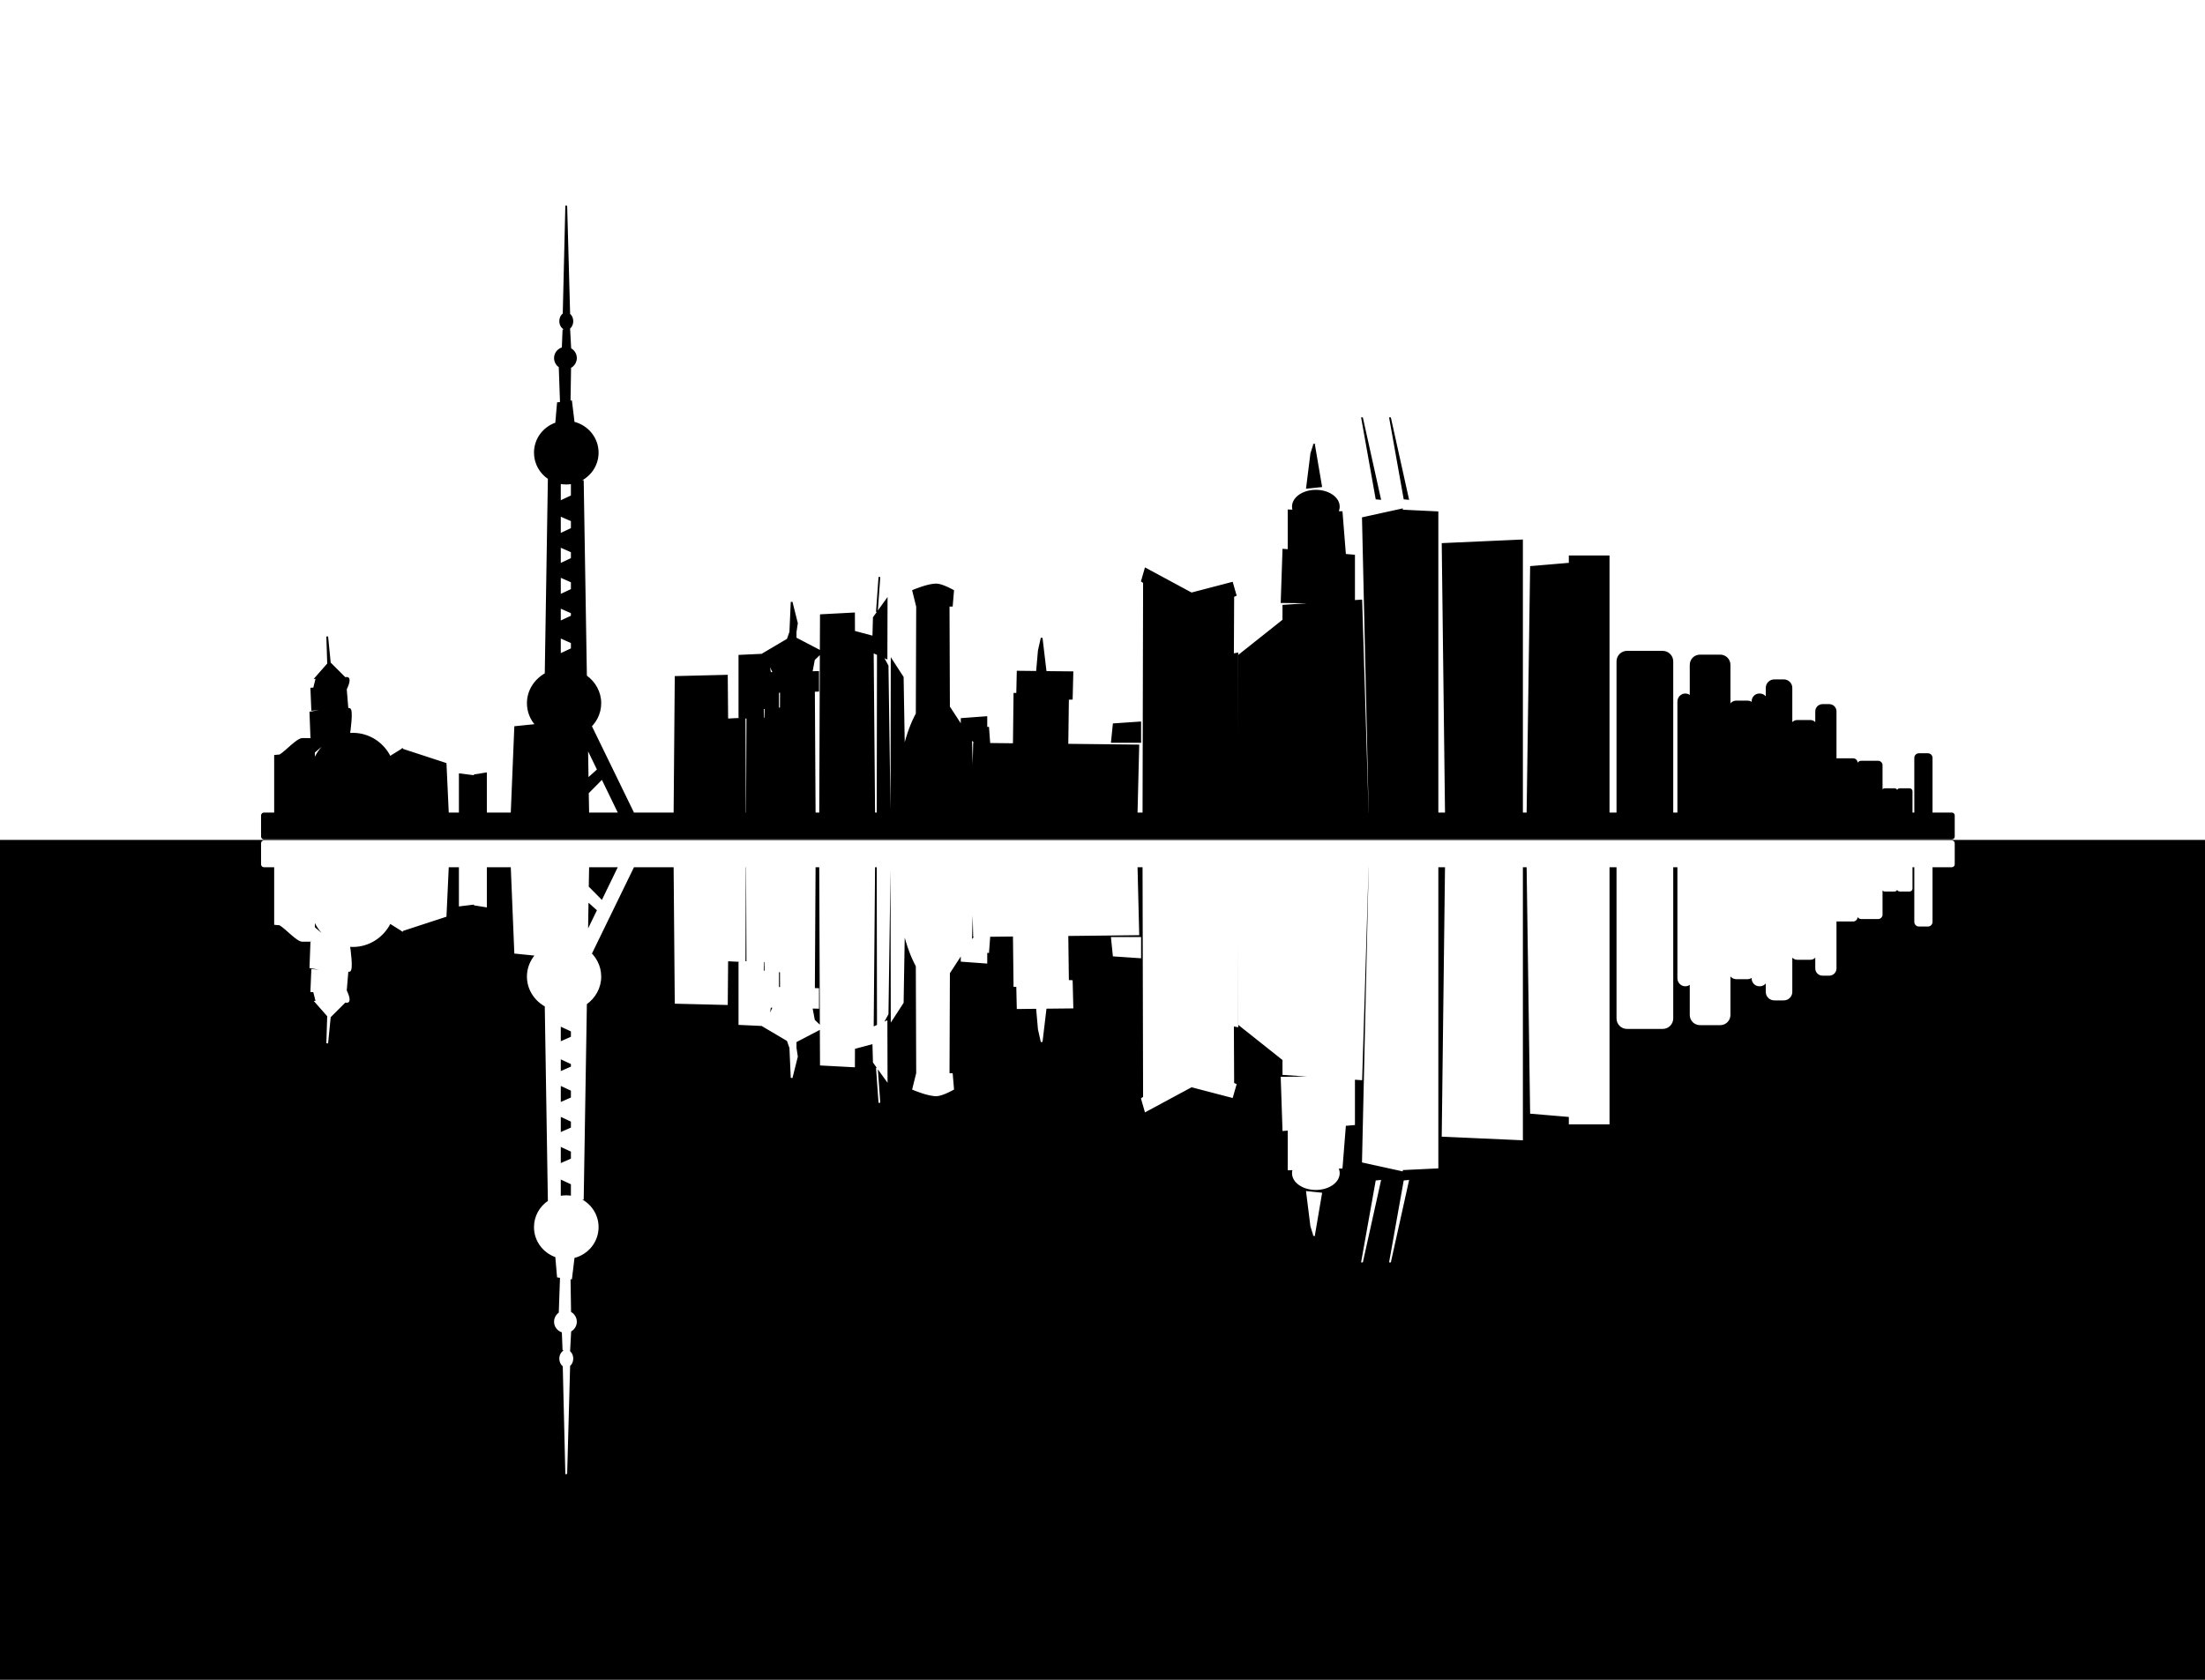
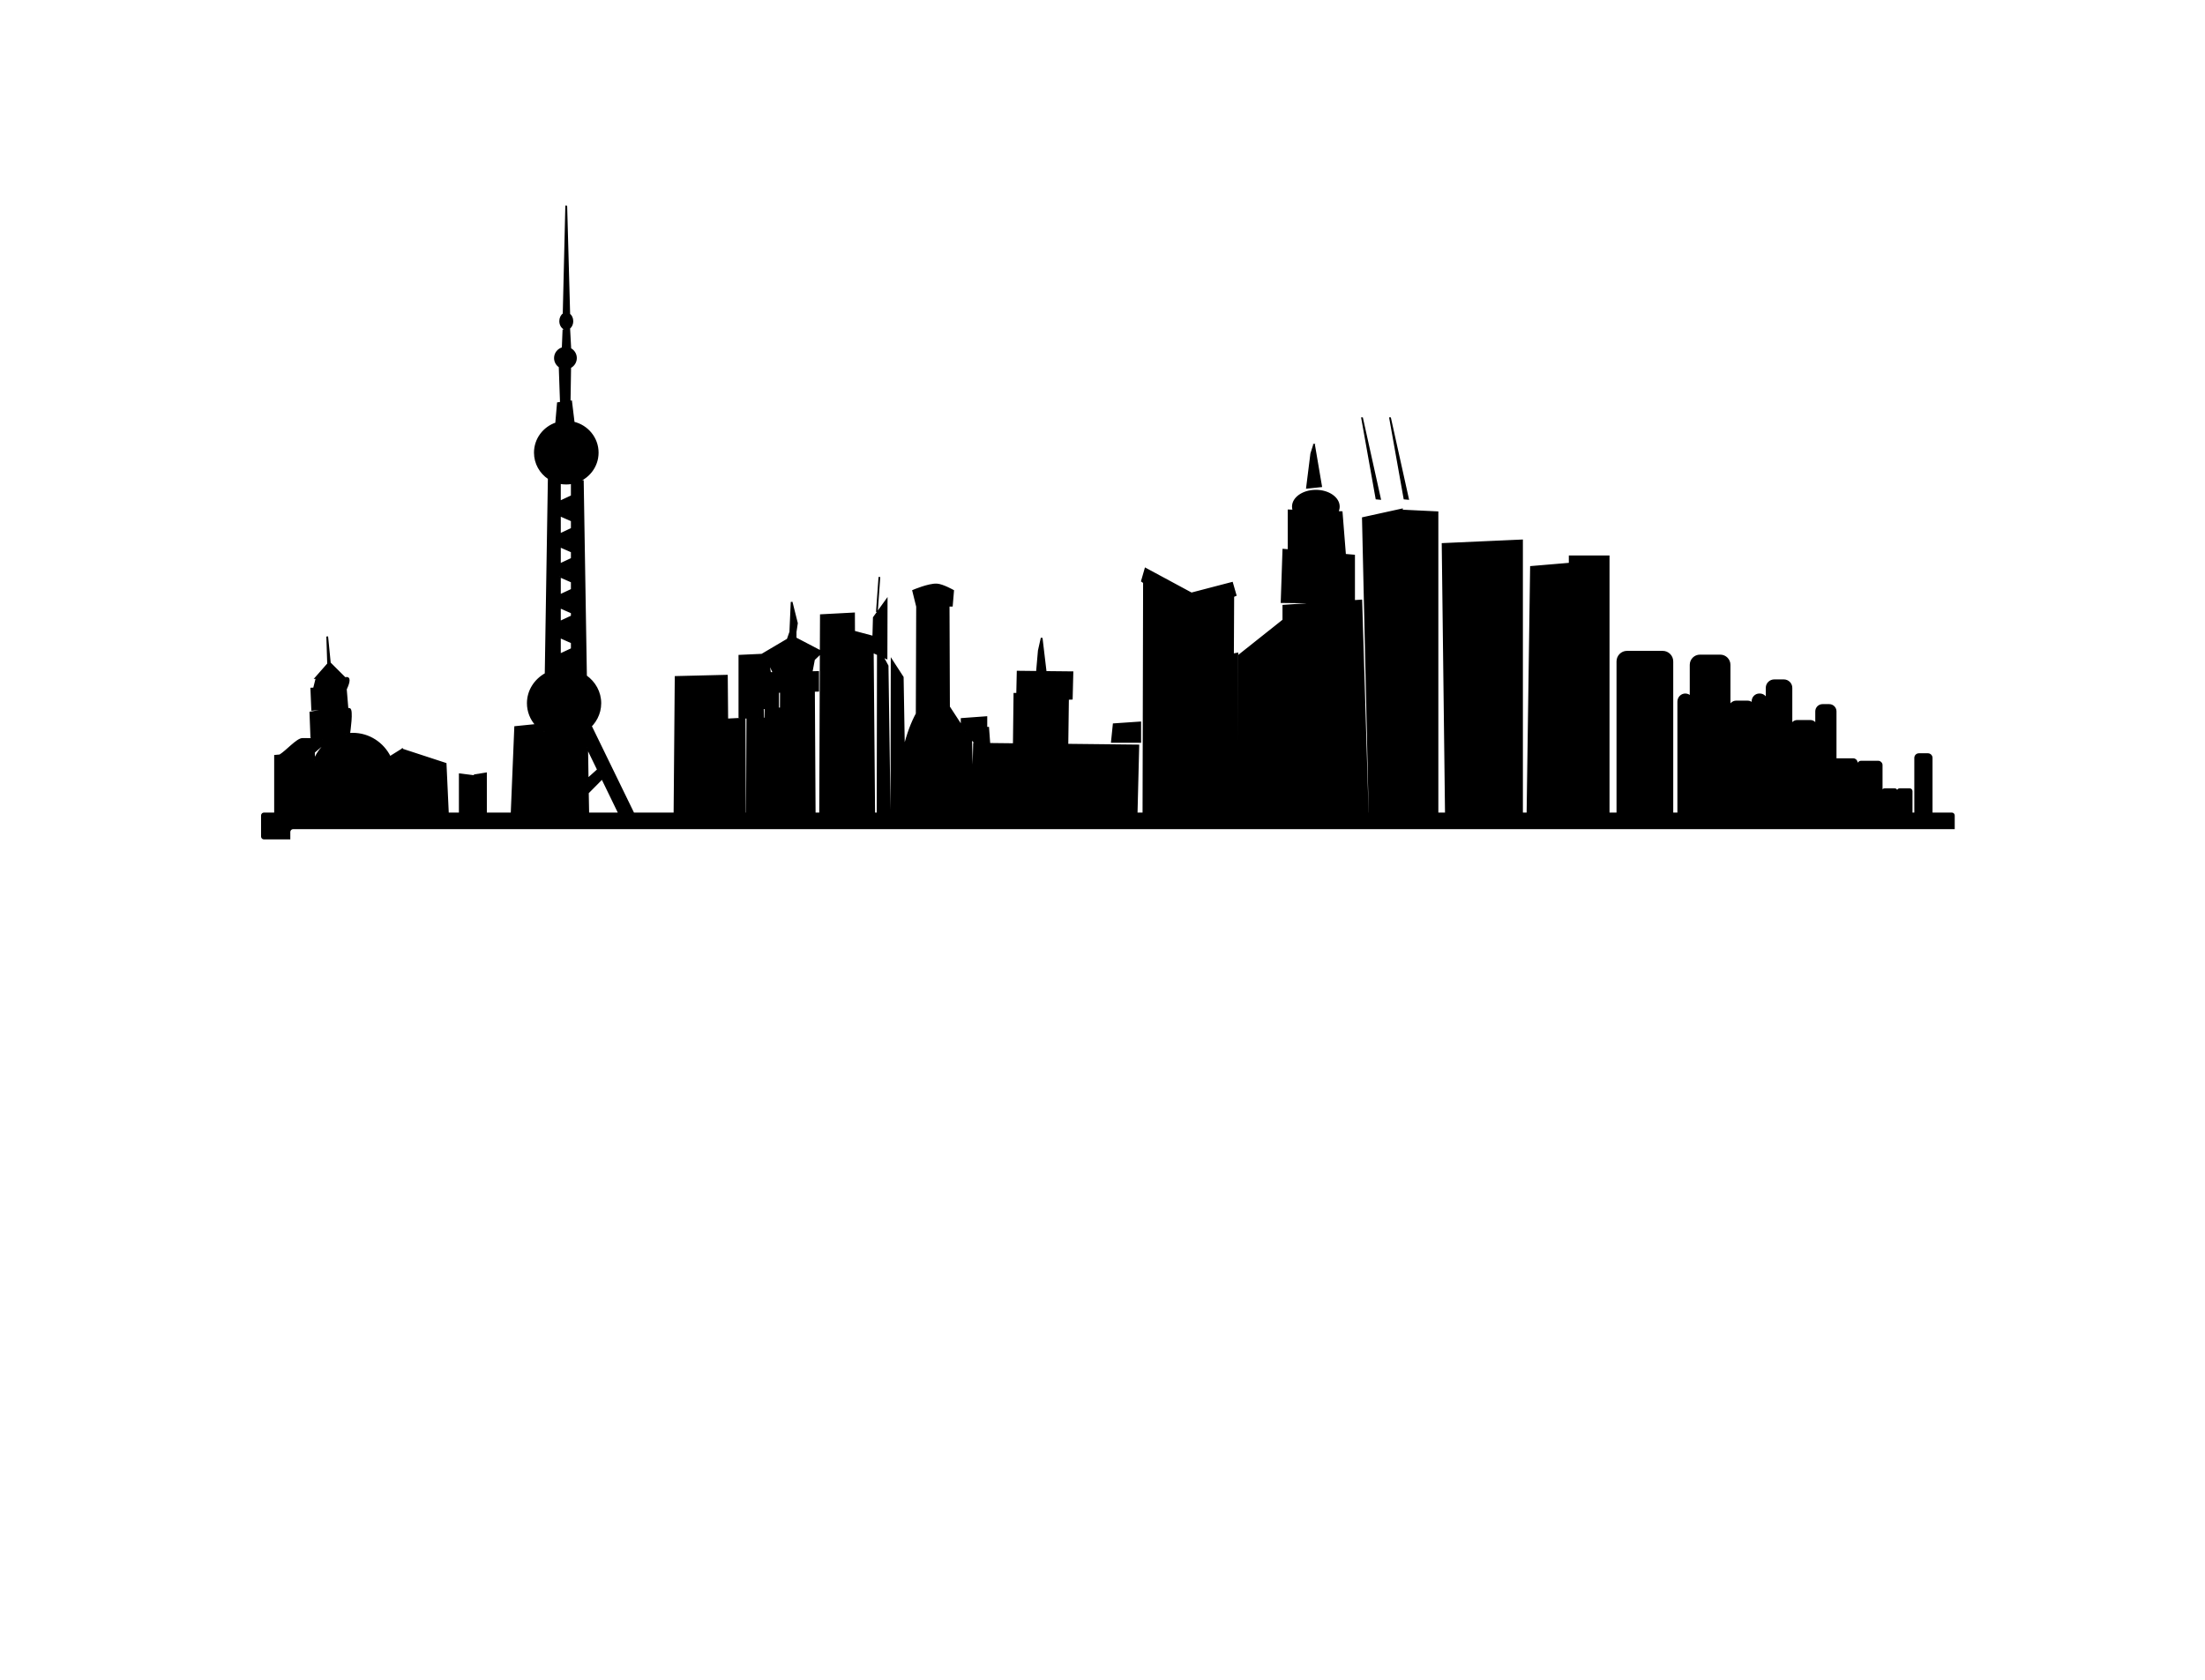
<svg xmlns="http://www.w3.org/2000/svg" viewBox="0 0 630 480">
  <style type="text/css">
    .positive rect {fill:white;}
    .positive path {fill:black;stroke:black;stroke-width:.5px;}

    .negative rect {fill:black;}
    .negative path {fill:white;stroke:white;stroke-width:.5px;}
  </style>
  <g class="positive">
    <rect width="630" height="240" />
    <path d="m161.77 59-0.734 30.734c-0.582 0.365-0.984 1.135-0.984 2.031 0 1.247 0.79 2.266 1.75 2.266s1.734-1.018 1.734-2.266c0-0.843-0.363-1.565-0.891-1.953l-0.844-30.781-0.031-0.031zm0.859 34.875-1.656 0.5-0.203 5.094c-1.278 0.339-2.219 1.476-2.219 2.844 0 1.029 0.535 1.939 1.344 2.469l0.359 10.297-0.859 0.125-0.5 5.766c-3.533 1.19-6.078 4.489-6.078 8.375 0 3.063 1.571 5.77 3.969 7.359l-0.891 55.859c-3.047 1.694-5.094 4.809-5.094 8.375 0 2.359 0.888 4.519 2.375 6.203l-5.984 0.609-1.016 24.688h-7.328v-11.438l-3.203 0.516-0.109 4.156-0.125-3.906-4.047-0.5v11.172h-3.391l-0.656-14.203-12.375-4.047 0.203 8.016h-0.375l0.094-8.031-3.453 2.156c-1.953-3.96-5.972-6.672-10.609-6.672-0.658 0-1.293 0.051-1.922 0.156l0.922-0.422s1.01-6.812 0-6.812h-0.516l-0.469-5.625c0.487-1.03 1.387-3.207 0.297-3.25-0.094-4e-3 -0.202-3.2e-4 -0.328 0.031-2.02 0.505-8.328 0-8.328 0l-0.75 3-0.766 0.031 0.25 6.062 5.547-0.484v0.484h0.016l0.281 4.719-0.547-4.969-5.812 1.016 0.266 7.062 3.141 0.609c-1.93-0.095-4.659-0.109-5.672-0.109-1.515 0-4.514 3.521-6.453 4.688l-1.375 0.125v16.469h-3.172c-0.315 0-0.578 0.263-0.578 0.578v6.031c0 0.315 0.263 0.562 0.578 0.562h482.25c0.315 0 0.578-0.247 0.578-0.562v-6.031c0-0.315-0.263-0.578-0.578-0.578h-5.766v-15.875c0-0.586-0.477-1.062-1.062-1.062h-2.578c-0.586 0-1.062 0.477-1.062 1.062v15.875h-1.016v-6.344c0-0.329-0.264-0.594-0.594-0.594h-2.797c-0.329 0-0.594 0.264-0.594 0.594v6.344h-0.297v-6.344c0-0.329-0.264-0.594-0.594-0.594h-2.797c-0.329 0-0.594 0.264-0.594 0.594v6.344h-0.297v-13.812c0-0.543-0.441-0.984-0.984-0.984h-4.875c-0.543 0-0.984 0.441-0.984 0.984v13.812h-0.297v-14.531c0-0.543-0.441-0.969-0.984-0.969h-4.891c-0.051 0-0.092 8e-3 -0.141 0.016v-13.672c0-1.012-0.816-1.828-1.828-1.828h-1.906c-1.012 0-1.828 0.816-1.828 1.828v4.359c0-0.906-0.719-1.641-1.625-1.641h-3.797c-0.906 0-1.641 0.734-1.641 1.641v-11.078c0-1.209-0.979-2.172-2.188-2.172h-2.703c-1.209 0-2.188 0.963-2.188 2.172v3.828c0-1.088-0.865-1.969-1.953-1.969h-0.125c-1.088 0-1.953 0.881-1.953 1.969v0.703c-0.354-0.393-0.865-0.641-1.438-0.641h-3.203c-1.073 0-1.922 0.865-1.922 1.938v-12.406c0-1.48-1.191-2.672-2.672-2.672h-5.781c-1.48 0-2.672 1.191-2.672 2.672v9.141c-0.37-0.426-0.913-0.703-1.516-0.703-1.119 0-2.016 0.93-2.016 2.078v31.938h-1.688v-43.438c0-1.526-1.24-2.766-2.766-2.766h-10.188c-1.526 0-2.75 1.24-2.75 2.766v43.438h-2.5v-73.469h-11.125v2.094l-11.062 0.938-1 70.438h-1.562v-78.016l-22.688 1.016 0.938 77h-2.406v-86.062l-10.016-0.484-0.141 11.984v-12.297l-11.156 2.453 1.906 84.406h-0.516l-1.844-60.844-2.062 0.141v-12.984l-2.578-0.219-0.969-12.188-1.203-0.047c0.247-0.478 0.391-0.994 0.391-1.531 0-2.51-2.936-4.547-6.562-4.547s-6.562 2.036-6.562 4.547c0 0.386 0.072 0.767 0.203 1.125l-1.422-0.047v11.359l-1.5-0.125-0.5 14.969 13.656 0.156-13.156 0.875v4.141l-12.625 10.031-0.469 45.188h-0.484l0.438-45.688-1.25 0.25 0.078-16.562-0.5 0.141 1.172-0.5-1.016-3.531-11.609 3.031-13.125-7.078-1.016 3.531 0.578 0.406-0.156 66h-1.938l0.484-19.422-20.266-0.219 0.172-13.094 1.078-0.047 0.188-7.562-7.641-0.078-1.156-9.719-0.812 3.625-0.531 6.062-5.516-0.062-0.141 6.344-0.781-0.016-0.172 14.391-6.984-0.078-0.344-4.609-0.516 0.031v-3.062l-7.062 0.516v2.078l-3.609-5.531-0.109-28.906h0.922l0.359-4.281s-2.985-1.69-4.641-1.781c-2.335-0.128-6.781 1.781-6.781 1.781l1.062 4.281h0.062l-0.109 30.875c-1.333 2.469-2.58 5.606-3.641 9.969l-0.344-20.406-3.172-4.891-0.078 43.812h-0.484l-0.594-42.172-1.469-2.703 1.156 0.516 0.047-16.703-3.672 5.094-0.266 9.859 1.422 0.641-0.078 45.469h-0.969l-0.438-50.531-4.906-1.312-0.109 51.844h-0.094l-0.219-57.156-9.469 0.5-0.047 10.344-7.172-3.75v-1.797l0.375-2.5-1.516-6.062-0.375 8.562-0.75 2.141-7.375 4.359-6.422 0.297v17.5l5.297 0.547-3.031 0.156-0.109 26.859h-0.562l-0.109-27.109-4.938 0.25v1.984l-0.125-14.484-14.641 0.359-0.328 39h-11.734l-12.078-24.812-1.219 1.266v-0.391c2.348-1.784 3.844-4.505 3.844-7.562 0-3.162-1.606-5.973-4.094-7.75l-0.906-55.703-2.328 0.375c3.789-1.038 6.578-4.45 6.578-8.516 0-4.167-2.927-7.652-6.859-8.594l-0.734-6.062-0.422 0.062 0.156-9.797c0.976-0.488 1.641-1.488 1.641-2.641 0-1.143-0.647-2.132-1.609-2.625l-0.312-5.812zm226.55 25.641 4.094 22.938 1.016 0.094-5.109-23.031zm8 0 4.094 22.938 1.016 0.094-5.109-23.031zm-21.734 7.578-0.797 2.531-1.219 9.75 4.031-0.422-2.016-11.859zm-215.47 10.922c0.589 0.12 1.203 0.172 1.828 0.172 0.538 0 1.05-0.051 1.562-0.141v3.703l-3.391 1.578v-5.312zm0 9.25 3.391 1.484v2.328l-3.219 1.5-0.172 2.422v-7.734zm0 8.875 3.391 1.484v2.031l-3.219 1.5-0.172 2.438v-7.453zm0 8.594 3.391 1.484v2.281l-3.219 1.5-0.172 2.422v-7.688zm91.281 0.141-0.719 10 0.719-10zm-91.281 8.688 3.391 1.484v10.391l-3.391 1.578v-4.938l2.953 1.312v-7.078l-2.953 1.375v-4.125zm-66.484 8.312 0.25 7.828-3.547 4.031 8.094-0.25-4.047-4.031-0.75-7.578zm141 4.734-0.172 45.828h-1.547l-0.203-34.922-9.453 0.328-0.141 24.719h-0.031l-0.094-20.125-4.156 0.156-0.109 20.047h-0.062l-0.062-17.312-0.422 0.016-0.188-6.797 0.547 3.828h3.922v-4.656l11.438-0.344v-5.359l-1.875 0.047 0.688-3.625 1.922-1.828zm-15.047 2.297 1.484 3.109 5.047 0.172-5.938 0.125-0.594-3.406zm-59.469 2.047 0.609 0.266c-0.203 0.011-0.409 0.025-0.609 0.047v-0.312zm165.8 15.484-7.578 0.516-0.516 5.047h8.094v-5.562zm-50.031 2.594 3.047 3.469v0.016h-0.5l-0.359 16.25-0.453-17.094-1.734-2.641zm-120.28 0.031c0.055 0.034 0.116 0.061 0.172 0.094l-0.172 10.609v-10.703zm-61.422 2.578 0.203 0.031c-2.013 1.369-3.591 3.356-4.484 5.688l-0.062-2.406s3.034-2.776 4.297-3.281c0.026-0.011 0.028-0.021 0.047-0.031zm73.719 1.938 3.094 6.375-2.953 2.656-0.141-9.031zm4.281 8.844 4.859 10.016h-8.828l-0.109-5.891 4.078-4.125zm-16.578 9.094 0.203 0.188v0.734h-0.203v-0.922z" />
  </g>
  <g class="negative" transform="translate(0,480) scale(1,-1)">
-     <rect width="630" height="240" />
-     <path d="m161.77 59-0.734 30.734c-0.582 0.365-0.984 1.135-0.984 2.031 0 1.247 0.79 2.266 1.75 2.266s1.734-1.018 1.734-2.266c0-0.843-0.363-1.565-0.891-1.953l-0.844-30.781-0.031-0.031zm0.859 34.875-1.656 0.5-0.203 5.094c-1.278 0.339-2.219 1.476-2.219 2.844 0 1.029 0.535 1.939 1.344 2.469l0.359 10.297-0.859 0.125-0.5 5.766c-3.533 1.19-6.078 4.489-6.078 8.375 0 3.063 1.571 5.77 3.969 7.359l-0.891 55.859c-3.047 1.694-5.094 4.809-5.094 8.375 0 2.359 0.888 4.519 2.375 6.203l-5.984 0.609-1.016 24.688h-7.328v-11.438l-3.203 0.516-0.109 4.156-0.125-3.906-4.047-0.5v11.172h-3.391l-0.656-14.203-12.375-4.047 0.203 8.016h-0.375l0.094-8.031-3.453 2.156c-1.953-3.96-5.972-6.672-10.609-6.672-0.658 0-1.293 0.051-1.922 0.156l0.922-0.422s1.01-6.812 0-6.812h-0.516l-0.469-5.625c0.487-1.03 1.387-3.207 0.297-3.25-0.094-4e-3 -0.202-3.2e-4 -0.328 0.031-2.02 0.505-8.328 0-8.328 0l-0.75 3-0.766 0.031 0.25 6.062 5.547-0.484v0.484h0.016l0.281 4.719-0.547-4.969-5.812 1.016 0.266 7.062 3.141 0.609c-1.93-0.095-4.659-0.109-5.672-0.109-1.515 0-4.514 3.521-6.453 4.688l-1.375 0.125v16.469h-3.172c-0.315 0-0.578 0.263-0.578 0.578v6.031c0 0.315 0.263 0.562 0.578 0.562h482.25c0.315 0 0.578-0.247 0.578-0.562v-6.031c0-0.315-0.263-0.578-0.578-0.578h-5.766v-15.875c0-0.586-0.477-1.062-1.062-1.062h-2.578c-0.586 0-1.062 0.477-1.062 1.062v15.875h-1.016v-6.344c0-0.329-0.264-0.594-0.594-0.594h-2.797c-0.329 0-0.594 0.264-0.594 0.594v6.344h-0.297v-6.344c0-0.329-0.264-0.594-0.594-0.594h-2.797c-0.329 0-0.594 0.264-0.594 0.594v6.344h-0.297v-13.812c0-0.543-0.441-0.984-0.984-0.984h-4.875c-0.543 0-0.984 0.441-0.984 0.984v13.812h-0.297v-14.531c0-0.543-0.441-0.969-0.984-0.969h-4.891c-0.051 0-0.092 8e-3 -0.141 0.016v-13.672c0-1.012-0.816-1.828-1.828-1.828h-1.906c-1.012 0-1.828 0.816-1.828 1.828v4.359c0-0.906-0.719-1.641-1.625-1.641h-3.797c-0.906 0-1.641 0.734-1.641 1.641v-11.078c0-1.209-0.979-2.172-2.188-2.172h-2.703c-1.209 0-2.188 0.963-2.188 2.172v3.828c0-1.088-0.865-1.969-1.953-1.969h-0.125c-1.088 0-1.953 0.881-1.953 1.969v0.703c-0.354-0.393-0.865-0.641-1.438-0.641h-3.203c-1.073 0-1.922 0.865-1.922 1.938v-12.406c0-1.48-1.191-2.672-2.672-2.672h-5.781c-1.48 0-2.672 1.191-2.672 2.672v9.141c-0.37-0.426-0.913-0.703-1.516-0.703-1.119 0-2.016 0.93-2.016 2.078v31.938h-1.688v-43.438c0-1.526-1.24-2.766-2.766-2.766h-10.188c-1.526 0-2.75 1.24-2.75 2.766v43.438h-2.5v-73.469h-11.125v2.094l-11.062 0.938-1 70.438h-1.562v-78.016l-22.688 1.016 0.938 77h-2.406v-86.062l-10.016-0.484-0.141 11.984v-12.297l-11.156 2.453 1.906 84.406h-0.516l-1.844-60.844-2.062 0.141v-12.984l-2.578-0.219-0.969-12.188-1.203-0.047c0.247-0.478 0.391-0.994 0.391-1.531 0-2.51-2.936-4.547-6.562-4.547s-6.562 2.036-6.562 4.547c0 0.386 0.072 0.767 0.203 1.125l-1.422-0.047v11.359l-1.5-0.125-0.5 14.969 13.656 0.156-13.156 0.875v4.141l-12.625 10.031-0.469 45.188h-0.484l0.438-45.688-1.25 0.25 0.078-16.562-0.5 0.141 1.172-0.5-1.016-3.531-11.609 3.031-13.125-7.078-1.016 3.531 0.578 0.406-0.156 66h-1.938l0.484-19.422-20.266-0.219 0.172-13.094 1.078-0.047 0.188-7.562-7.641-0.078-1.156-9.719-0.812 3.625-0.531 6.062-5.516-0.062-0.141 6.344-0.781-0.016-0.172 14.391-6.984-0.078-0.344-4.609-0.516 0.031v-3.062l-7.062 0.516v2.078l-3.609-5.531-0.109-28.906h0.922l0.359-4.281s-2.985-1.69-4.641-1.781c-2.335-0.128-6.781 1.781-6.781 1.781l1.062 4.281h0.062l-0.109 30.875c-1.333 2.469-2.58 5.606-3.641 9.969l-0.344-20.406-3.172-4.891-0.078 43.812h-0.484l-0.594-42.172-1.469-2.703 1.156 0.516 0.047-16.703-3.672 5.094-0.266 9.859 1.422 0.641-0.078 45.469h-0.969l-0.438-50.531-4.906-1.312-0.109 51.844h-0.094l-0.219-57.156-9.469 0.5-0.047 10.344-7.172-3.75v-1.797l0.375-2.5-1.516-6.062-0.375 8.562-0.75 2.141-7.375 4.359-6.422 0.297v17.5l5.297 0.547-3.031 0.156-0.109 26.859h-0.562l-0.109-27.109-4.938 0.25v1.984l-0.125-14.484-14.641 0.359-0.328 39h-11.734l-12.078-24.812-1.219 1.266v-0.391c2.348-1.784 3.844-4.505 3.844-7.562 0-3.162-1.606-5.973-4.094-7.75l-0.906-55.703-2.328 0.375c3.789-1.038 6.578-4.45 6.578-8.516 0-4.167-2.927-7.652-6.859-8.594l-0.734-6.062-0.422 0.062 0.156-9.797c0.976-0.488 1.641-1.488 1.641-2.641 0-1.143-0.647-2.132-1.609-2.625l-0.312-5.812zm226.55 25.641 4.094 22.938 1.016 0.094-5.109-23.031zm8 0 4.094 22.938 1.016 0.094-5.109-23.031zm-21.734 7.578-0.797 2.531-1.219 9.75 4.031-0.422-2.016-11.859zm-215.47 10.922c0.589 0.12 1.203 0.172 1.828 0.172 0.538 0 1.05-0.051 1.562-0.141v3.703l-3.391 1.578v-5.312zm0 9.25 3.391 1.484v2.328l-3.219 1.5-0.172 2.422v-7.734zm0 8.875 3.391 1.484v2.031l-3.219 1.5-0.172 2.438v-7.453zm0 8.594 3.391 1.484v2.281l-3.219 1.5-0.172 2.422v-7.688zm91.281 0.141-0.719 10 0.719-10zm-91.281 8.688 3.391 1.484v10.391l-3.391 1.578v-4.938l2.953 1.312v-7.078l-2.953 1.375v-4.125zm-66.484 8.312 0.25 7.828-3.547 4.031 8.094-0.25-4.047-4.031-0.75-7.578zm141 4.734-0.172 45.828h-1.547l-0.203-34.922-9.453 0.328-0.141 24.719h-0.031l-0.094-20.125-4.156 0.156-0.109 20.047h-0.062l-0.062-17.312-0.422 0.016-0.188-6.797 0.547 3.828h3.922v-4.656l11.438-0.344v-5.359l-1.875 0.047 0.688-3.625 1.922-1.828zm-15.047 2.297 1.484 3.109 5.047 0.172-5.938 0.125-0.594-3.406zm-59.469 2.047 0.609 0.266c-0.203 0.011-0.409 0.025-0.609 0.047v-0.312zm165.8 15.484-7.578 0.516-0.516 5.047h8.094v-5.562zm-50.031 2.594 3.047 3.469v0.016h-0.5l-0.359 16.25-0.453-17.094-1.734-2.641zm-120.28 0.031c0.055 0.034 0.116 0.061 0.172 0.094l-0.172 10.609v-10.703zm-61.422 2.578 0.203 0.031c-2.013 1.369-3.591 3.356-4.484 5.688l-0.062-2.406s3.034-2.776 4.297-3.281c0.026-0.011 0.028-0.021 0.047-0.031zm73.719 1.938 3.094 6.375-2.953 2.656-0.141-9.031zm4.281 8.844 4.859 10.016h-8.828l-0.109-5.891 4.078-4.125zm-16.578 9.094 0.203 0.188v0.734h-0.203v-0.922z" />
+     <path d="m161.77 59-0.734 30.734c-0.582 0.365-0.984 1.135-0.984 2.031 0 1.247 0.79 2.266 1.75 2.266s1.734-1.018 1.734-2.266c0-0.843-0.363-1.565-0.891-1.953l-0.844-30.781-0.031-0.031zm0.859 34.875-1.656 0.5-0.203 5.094c-1.278 0.339-2.219 1.476-2.219 2.844 0 1.029 0.535 1.939 1.344 2.469l0.359 10.297-0.859 0.125-0.5 5.766c-3.533 1.19-6.078 4.489-6.078 8.375 0 3.063 1.571 5.77 3.969 7.359l-0.891 55.859c-3.047 1.694-5.094 4.809-5.094 8.375 0 2.359 0.888 4.519 2.375 6.203l-5.984 0.609-1.016 24.688h-7.328v-11.438l-3.203 0.516-0.109 4.156-0.125-3.906-4.047-0.5v11.172h-3.391l-0.656-14.203-12.375-4.047 0.203 8.016h-0.375l0.094-8.031-3.453 2.156c-1.953-3.96-5.972-6.672-10.609-6.672-0.658 0-1.293 0.051-1.922 0.156l0.922-0.422s1.01-6.812 0-6.812h-0.516l-0.469-5.625l-0.75 3-0.766 0.031 0.25 6.062 5.547-0.484v0.484h0.016l0.281 4.719-0.547-4.969-5.812 1.016 0.266 7.062 3.141 0.609c-1.93-0.095-4.659-0.109-5.672-0.109-1.515 0-4.514 3.521-6.453 4.688l-1.375 0.125v16.469h-3.172c-0.315 0-0.578 0.263-0.578 0.578v6.031c0 0.315 0.263 0.562 0.578 0.562h482.25c0.315 0 0.578-0.247 0.578-0.562v-6.031c0-0.315-0.263-0.578-0.578-0.578h-5.766v-15.875c0-0.586-0.477-1.062-1.062-1.062h-2.578c-0.586 0-1.062 0.477-1.062 1.062v15.875h-1.016v-6.344c0-0.329-0.264-0.594-0.594-0.594h-2.797c-0.329 0-0.594 0.264-0.594 0.594v6.344h-0.297v-6.344c0-0.329-0.264-0.594-0.594-0.594h-2.797c-0.329 0-0.594 0.264-0.594 0.594v6.344h-0.297v-13.812c0-0.543-0.441-0.984-0.984-0.984h-4.875c-0.543 0-0.984 0.441-0.984 0.984v13.812h-0.297v-14.531c0-0.543-0.441-0.969-0.984-0.969h-4.891c-0.051 0-0.092 8e-3 -0.141 0.016v-13.672c0-1.012-0.816-1.828-1.828-1.828h-1.906c-1.012 0-1.828 0.816-1.828 1.828v4.359c0-0.906-0.719-1.641-1.625-1.641h-3.797c-0.906 0-1.641 0.734-1.641 1.641v-11.078c0-1.209-0.979-2.172-2.188-2.172h-2.703c-1.209 0-2.188 0.963-2.188 2.172v3.828c0-1.088-0.865-1.969-1.953-1.969h-0.125c-1.088 0-1.953 0.881-1.953 1.969v0.703c-0.354-0.393-0.865-0.641-1.438-0.641h-3.203c-1.073 0-1.922 0.865-1.922 1.938v-12.406c0-1.48-1.191-2.672-2.672-2.672h-5.781c-1.48 0-2.672 1.191-2.672 2.672v9.141c-0.37-0.426-0.913-0.703-1.516-0.703-1.119 0-2.016 0.93-2.016 2.078v31.938h-1.688v-43.438c0-1.526-1.24-2.766-2.766-2.766h-10.188c-1.526 0-2.75 1.24-2.75 2.766v43.438h-2.5v-73.469h-11.125v2.094l-11.062 0.938-1 70.438h-1.562v-78.016l-22.688 1.016 0.938 77h-2.406v-86.062l-10.016-0.484-0.141 11.984v-12.297l-11.156 2.453 1.906 84.406h-0.516l-1.844-60.844-2.062 0.141v-12.984l-2.578-0.219-0.969-12.188-1.203-0.047c0.247-0.478 0.391-0.994 0.391-1.531 0-2.51-2.936-4.547-6.562-4.547s-6.562 2.036-6.562 4.547c0 0.386 0.072 0.767 0.203 1.125l-1.422-0.047v11.359l-1.5-0.125-0.5 14.969 13.656 0.156-13.156 0.875v4.141l-12.625 10.031-0.469 45.188h-0.484l0.438-45.688-1.25 0.25 0.078-16.562-0.5 0.141 1.172-0.5-1.016-3.531-11.609 3.031-13.125-7.078-1.016 3.531 0.578 0.406-0.156 66h-1.938l0.484-19.422-20.266-0.219 0.172-13.094 1.078-0.047 0.188-7.562-7.641-0.078-1.156-9.719-0.812 3.625-0.531 6.062-5.516-0.062-0.141 6.344-0.781-0.016-0.172 14.391-6.984-0.078-0.344-4.609-0.516 0.031v-3.062l-7.062 0.516v2.078l-3.609-5.531-0.109-28.906h0.922l0.359-4.281s-2.985-1.69-4.641-1.781c-2.335-0.128-6.781 1.781-6.781 1.781l1.062 4.281h0.062l-0.109 30.875c-1.333 2.469-2.58 5.606-3.641 9.969l-0.344-20.406-3.172-4.891-0.078 43.812h-0.484l-0.594-42.172-1.469-2.703 1.156 0.516 0.047-16.703-3.672 5.094-0.266 9.859 1.422 0.641-0.078 45.469h-0.969l-0.438-50.531-4.906-1.312-0.109 51.844h-0.094l-0.219-57.156-9.469 0.5-0.047 10.344-7.172-3.75v-1.797l0.375-2.5-1.516-6.062-0.375 8.562-0.75 2.141-7.375 4.359-6.422 0.297v17.5l5.297 0.547-3.031 0.156-0.109 26.859h-0.562l-0.109-27.109-4.938 0.25v1.984l-0.125-14.484-14.641 0.359-0.328 39h-11.734l-12.078-24.812-1.219 1.266v-0.391c2.348-1.784 3.844-4.505 3.844-7.562 0-3.162-1.606-5.973-4.094-7.75l-0.906-55.703-2.328 0.375c3.789-1.038 6.578-4.45 6.578-8.516 0-4.167-2.927-7.652-6.859-8.594l-0.734-6.062-0.422 0.062 0.156-9.797c0.976-0.488 1.641-1.488 1.641-2.641 0-1.143-0.647-2.132-1.609-2.625l-0.312-5.812zm226.55 25.641 4.094 22.938 1.016 0.094-5.109-23.031zm8 0 4.094 22.938 1.016 0.094-5.109-23.031zm-21.734 7.578-0.797 2.531-1.219 9.75 4.031-0.422-2.016-11.859zm-215.47 10.922c0.589 0.12 1.203 0.172 1.828 0.172 0.538 0 1.05-0.051 1.562-0.141v3.703l-3.391 1.578v-5.312zm0 9.25 3.391 1.484v2.328l-3.219 1.5-0.172 2.422v-7.734zm0 8.875 3.391 1.484v2.031l-3.219 1.5-0.172 2.438v-7.453zm0 8.594 3.391 1.484v2.281l-3.219 1.5-0.172 2.422v-7.688zm91.281 0.141-0.719 10 0.719-10zm-91.281 8.688 3.391 1.484v10.391l-3.391 1.578v-4.938l2.953 1.312v-7.078l-2.953 1.375v-4.125zm-66.484 8.312 0.25 7.828-3.547 4.031 8.094-0.25-4.047-4.031-0.75-7.578zm141 4.734-0.172 45.828h-1.547l-0.203-34.922-9.453 0.328-0.141 24.719h-0.031l-0.094-20.125-4.156 0.156-0.109 20.047h-0.062l-0.062-17.312-0.422 0.016-0.188-6.797 0.547 3.828h3.922v-4.656l11.438-0.344v-5.359l-1.875 0.047 0.688-3.625 1.922-1.828zm-15.047 2.297 1.484 3.109 5.047 0.172-5.938 0.125-0.594-3.406zm-59.469 2.047 0.609 0.266c-0.203 0.011-0.409 0.025-0.609 0.047v-0.312zm165.8 15.484-7.578 0.516-0.516 5.047h8.094v-5.562zm-50.031 2.594 3.047 3.469v0.016h-0.5l-0.359 16.25-0.453-17.094-1.734-2.641zm-120.28 0.031c0.055 0.034 0.116 0.061 0.172 0.094l-0.172 10.609v-10.703zm-61.422 2.578 0.203 0.031c-2.013 1.369-3.591 3.356-4.484 5.688l-0.062-2.406s3.034-2.776 4.297-3.281c0.026-0.011 0.028-0.021 0.047-0.031zm73.719 1.938 3.094 6.375-2.953 2.656-0.141-9.031zm4.281 8.844 4.859 10.016h-8.828l-0.109-5.891 4.078-4.125zm-16.578 9.094 0.203 0.188v0.734h-0.203v-0.922z" />
  </g>
</svg>